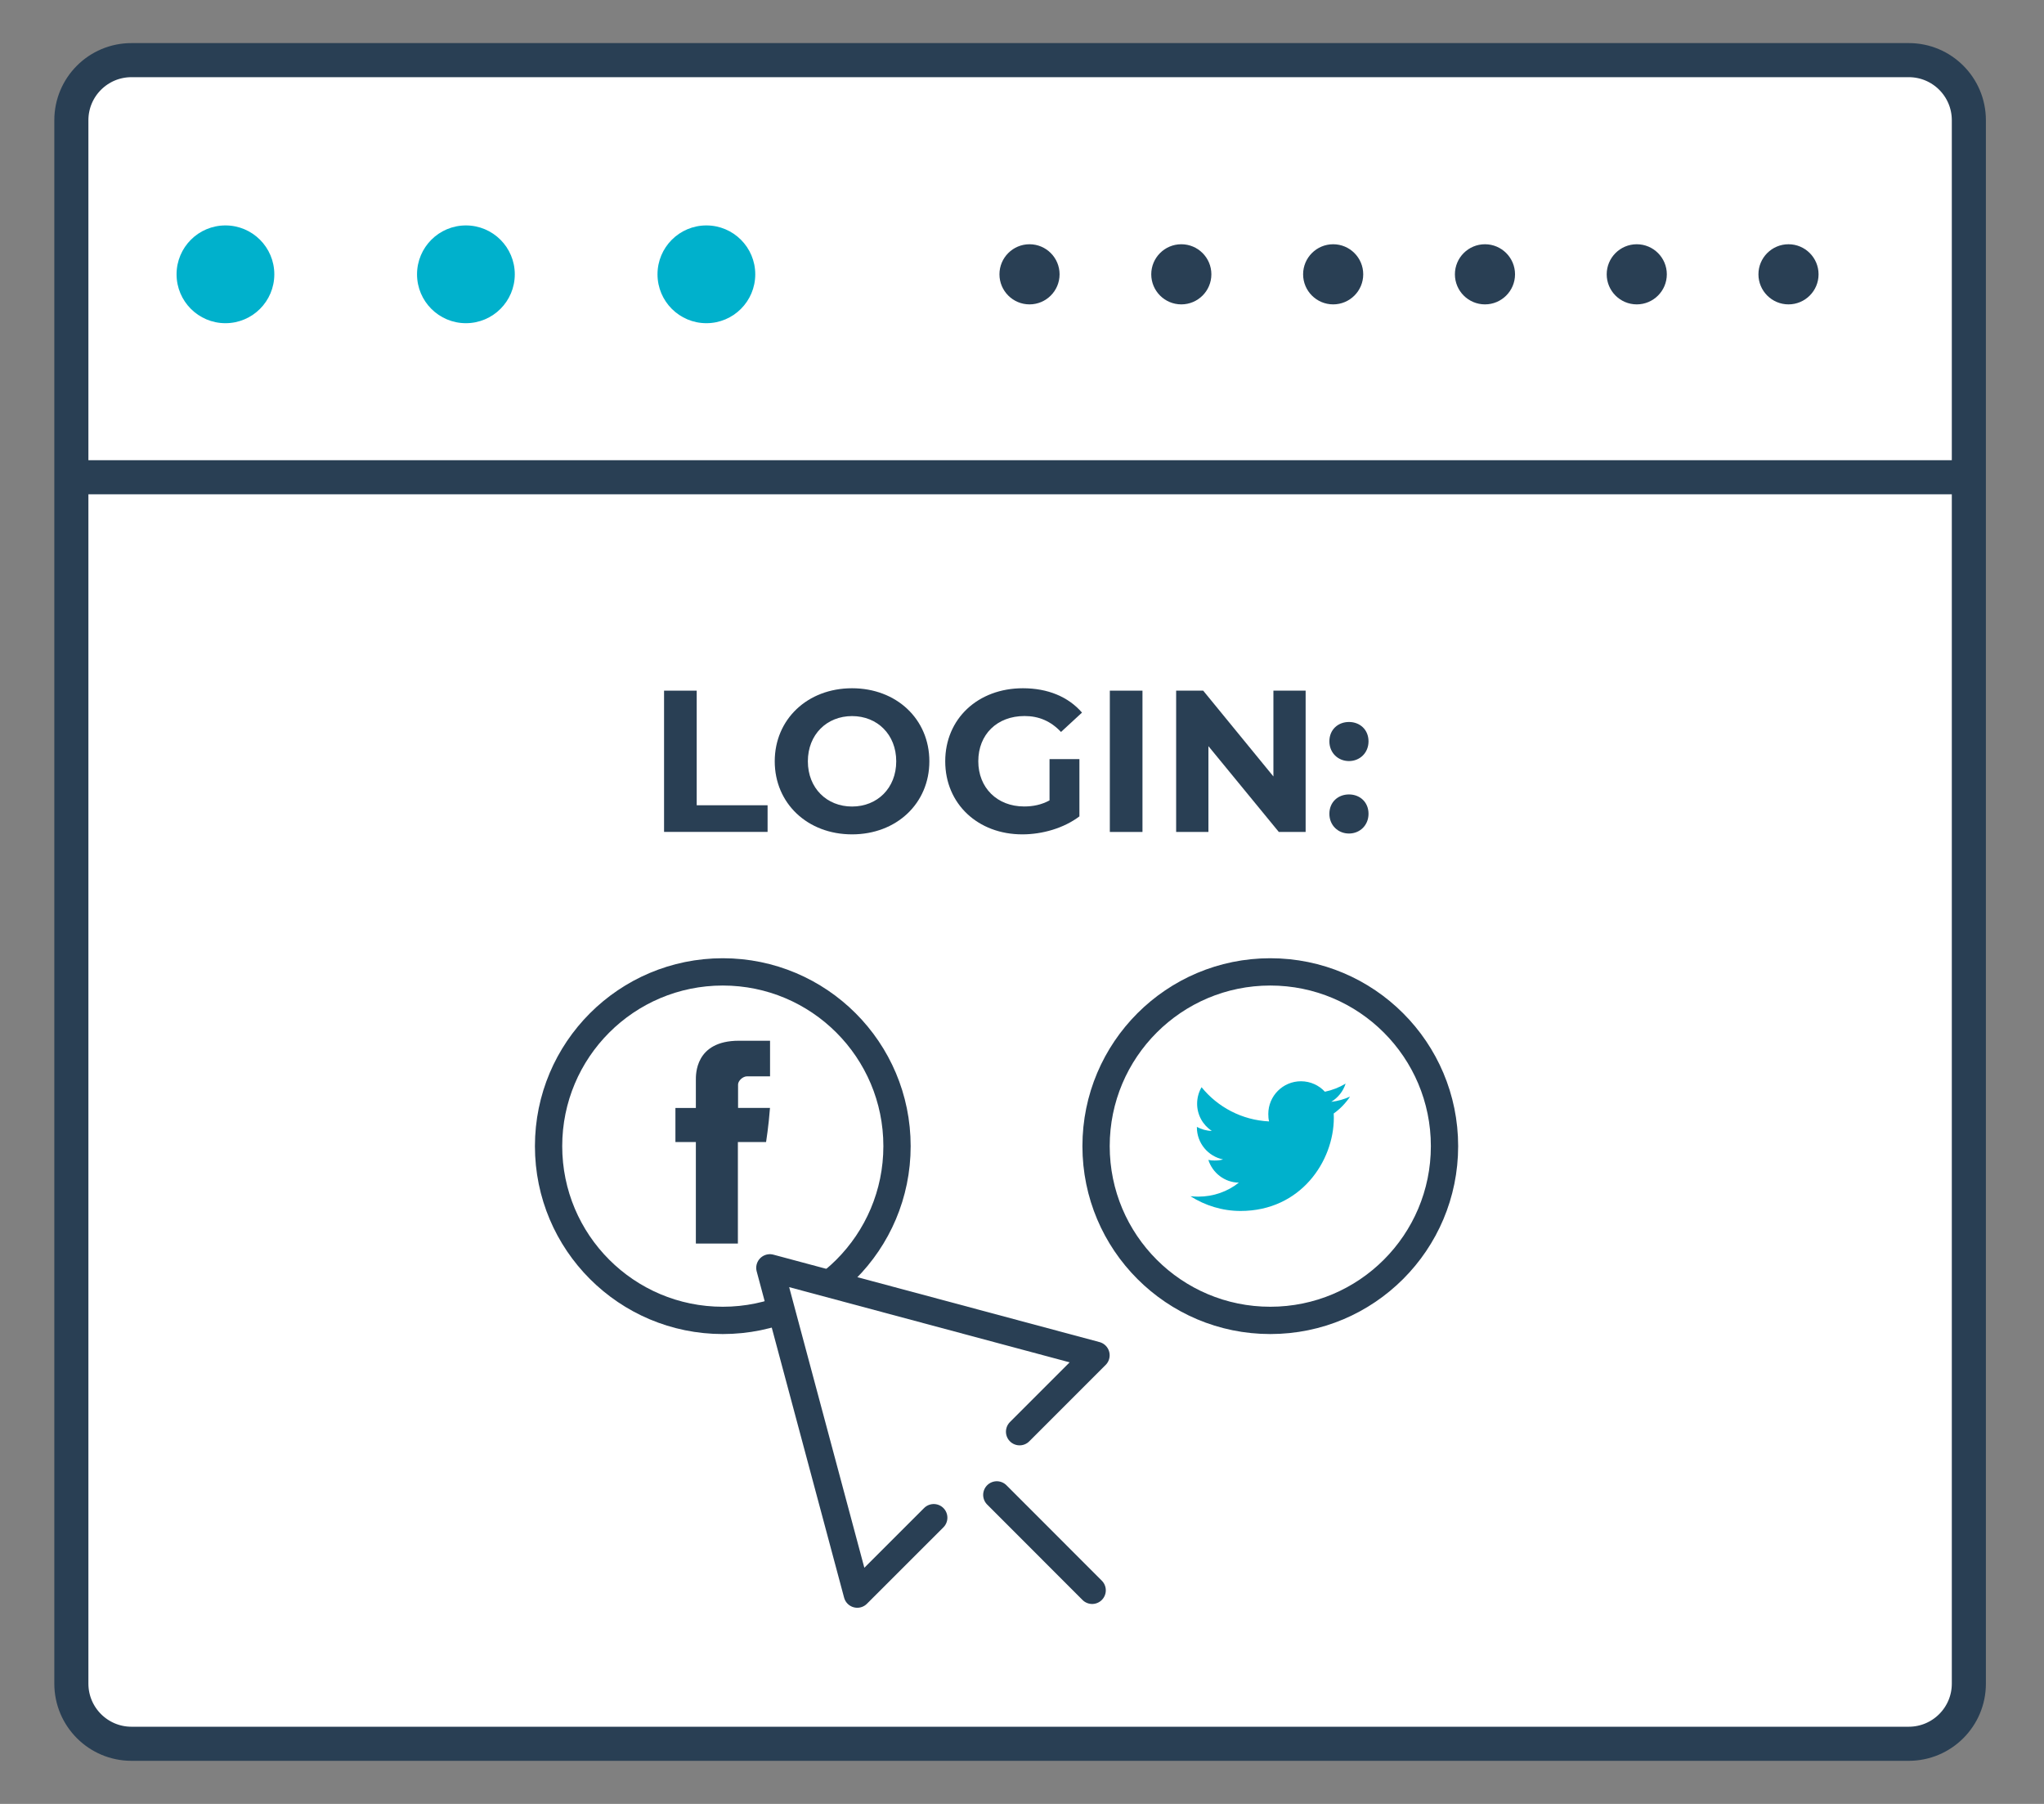
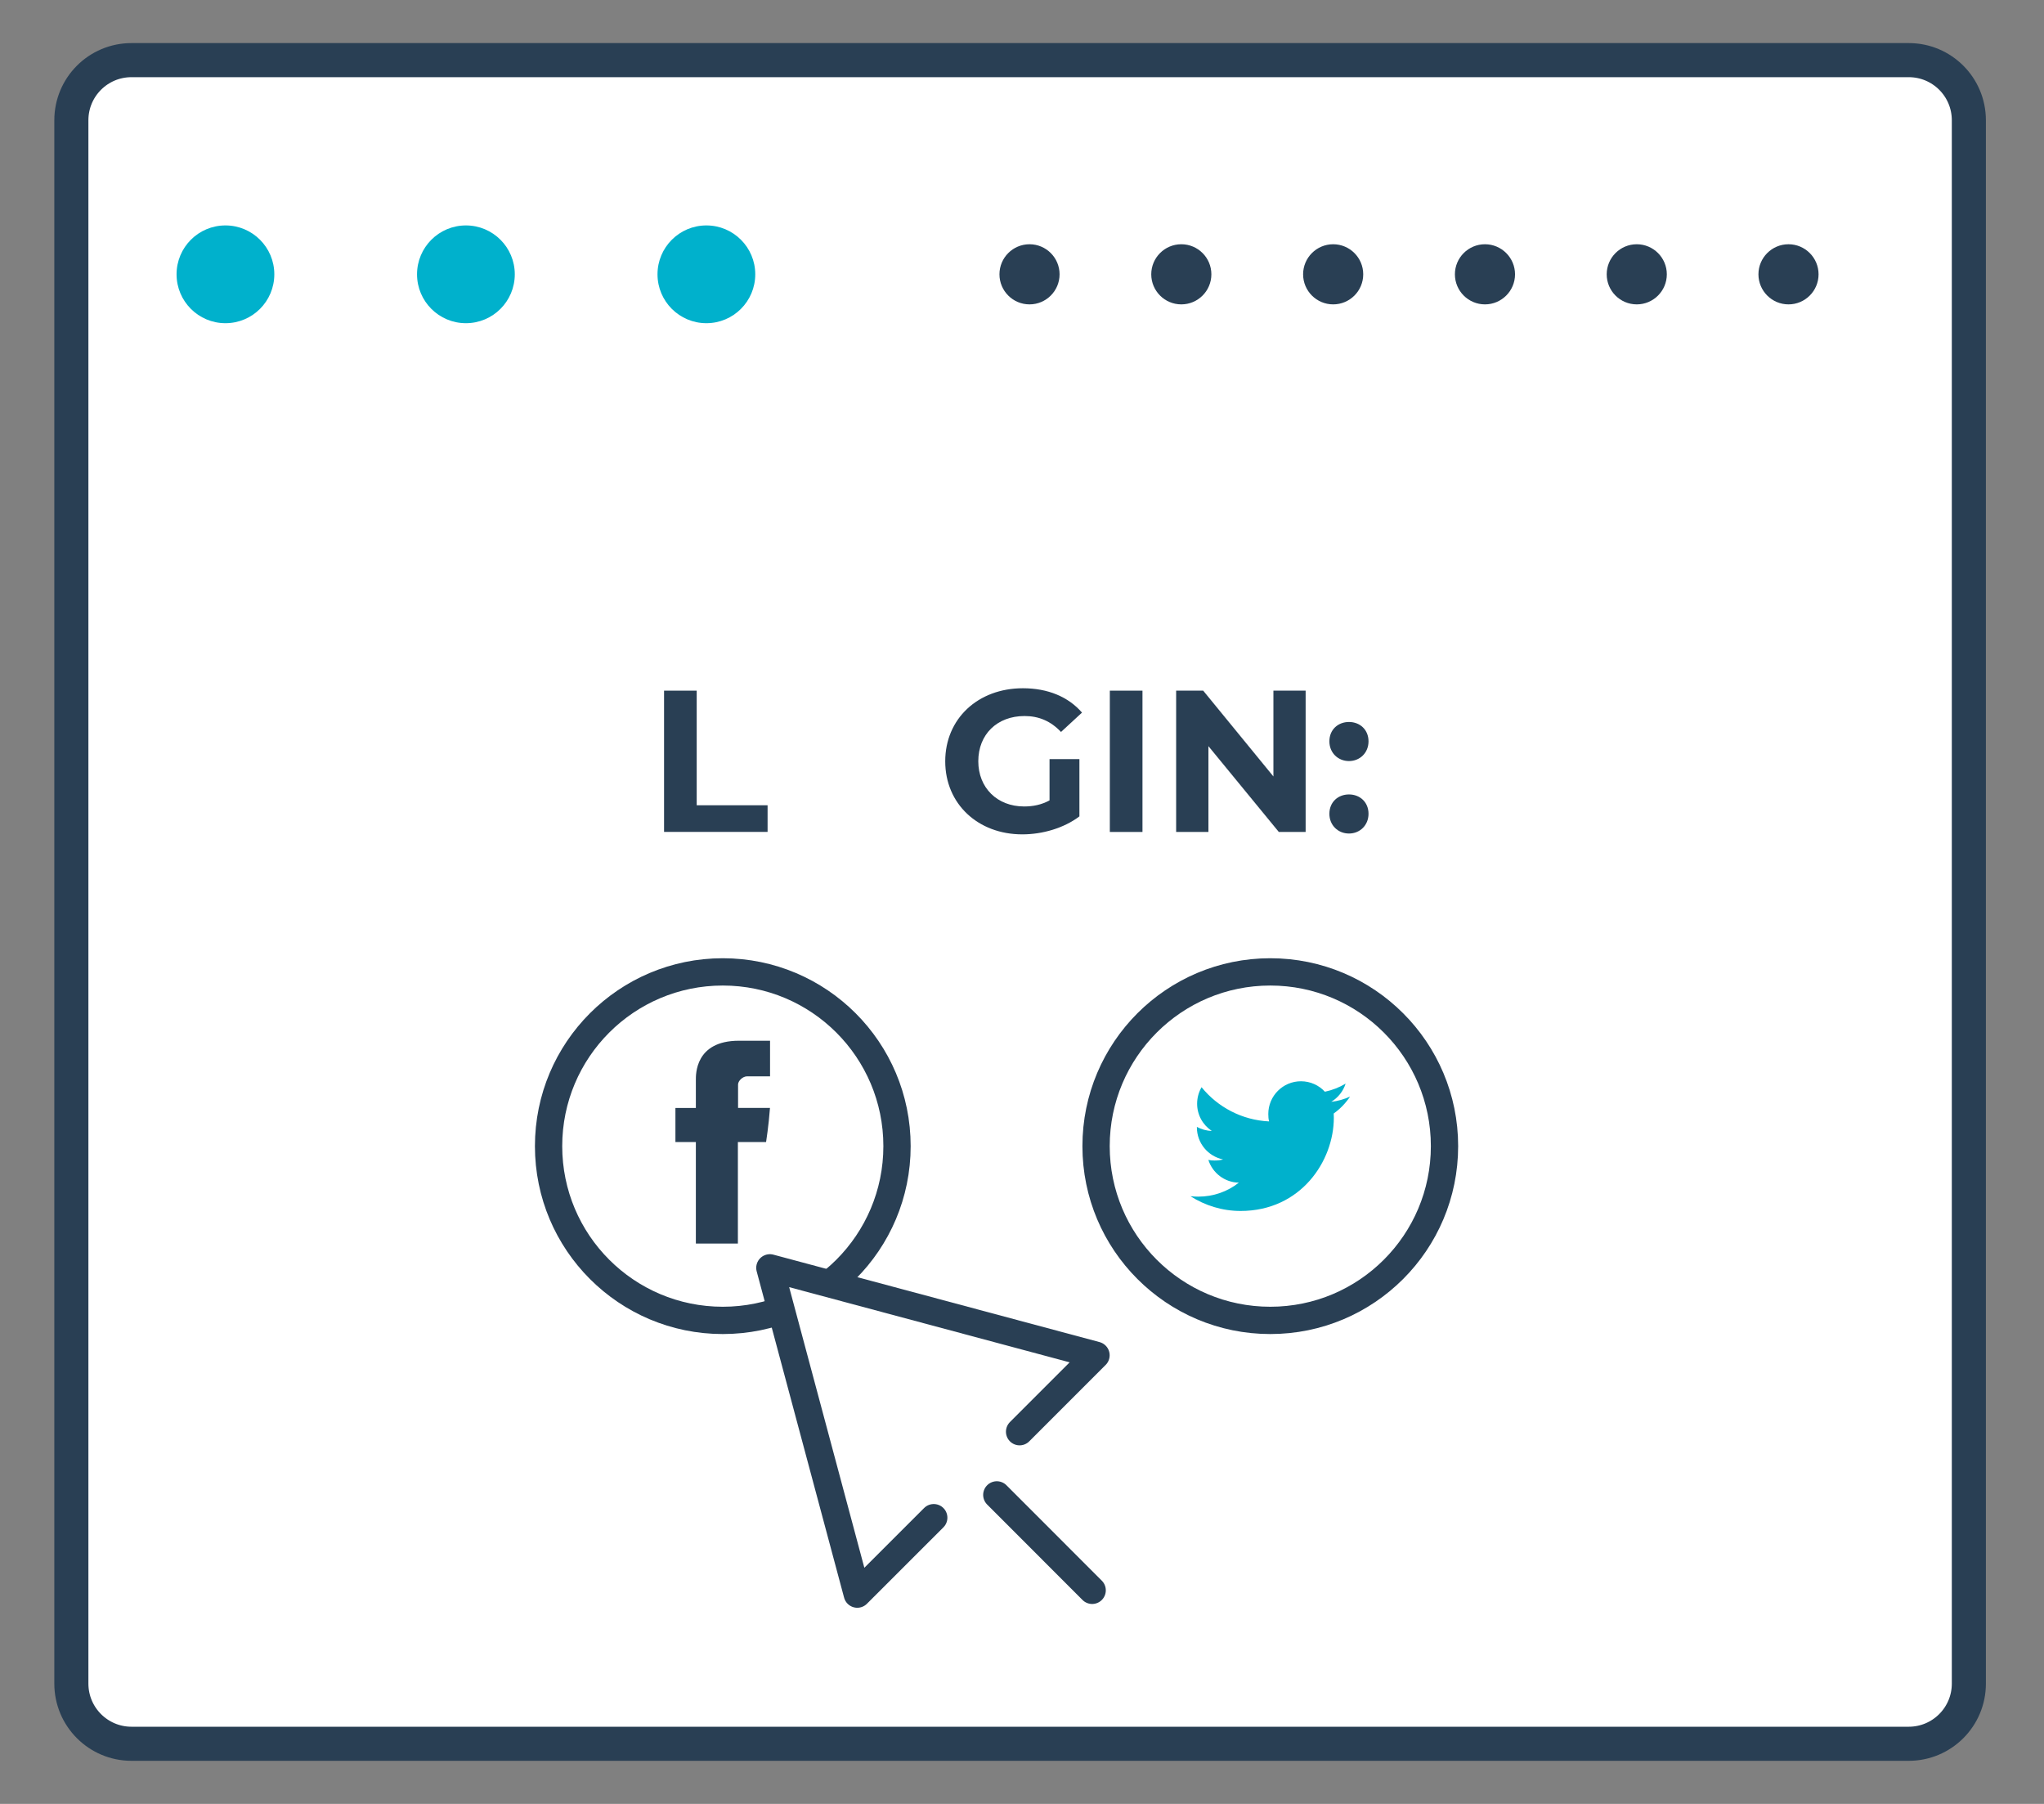
<svg xmlns="http://www.w3.org/2000/svg" width="34" height="30" viewBox="0 0 34 30" fill="none">
  <rect x="0" y="0" width="34" height="30" fill="#808080" stroke="none" />
  <path d="M32.75 28C32.75 28.552 32.303 29 31.75 29H2.187C1.635 29 1.187 28.552 1.187 28V2C1.187 1.447 1.635 1 2.187 1H31.75C32.303 1 32.75 1.447 32.75 2V28Z" fill="white" stroke="#293F54" stroke-width="0.567" stroke-miterlimit="10" />
-   <path d="M1 7.937H32.688" stroke="#293F54" stroke-width="0.567" stroke-miterlimit="10" />
  <path d="M3.75 5.375C4.199 5.375 4.563 5.011 4.563 4.562C4.563 4.113 4.199 3.749 3.75 3.749C3.301 3.749 2.937 4.113 2.937 4.562C2.937 5.011 3.301 5.375 3.75 5.375Z" fill="#00B1CC" />
  <path d="M7.75 5.375C8.199 5.375 8.563 5.011 8.563 4.562C8.563 4.113 8.199 3.749 7.75 3.749C7.301 3.749 6.937 4.113 6.937 4.562C6.937 5.011 7.301 5.375 7.75 5.375Z" fill="#00B1CC" />
  <path d="M11.75 5.375C12.199 5.375 12.563 5.011 12.563 4.562C12.563 4.113 12.199 3.749 11.75 3.749C11.301 3.749 10.937 4.113 10.937 4.562C10.937 5.011 11.301 5.375 11.75 5.375Z" fill="#00B1CC" />
  <path d="M17.125 5.062C17.401 5.062 17.625 4.838 17.625 4.562C17.625 4.286 17.401 4.062 17.125 4.062C16.849 4.062 16.625 4.286 16.625 4.562C16.625 4.838 16.849 5.062 17.125 5.062Z" fill="#293F54" />
  <path d="M19.65 5.062C19.926 5.062 20.15 4.838 20.15 4.562C20.15 4.286 19.926 4.062 19.65 4.062C19.374 4.062 19.15 4.286 19.15 4.562C19.15 4.838 19.374 5.062 19.65 5.062Z" fill="#293F54" />
  <path d="M22.176 5.062C22.452 5.062 22.676 4.838 22.676 4.562C22.676 4.286 22.452 4.062 22.176 4.062C21.9 4.062 21.676 4.286 21.676 4.562C21.676 4.838 21.9 5.062 22.176 5.062Z" fill="#293F54" />
  <path d="M24.701 5.062C24.977 5.062 25.201 4.838 25.201 4.562C25.201 4.286 24.977 4.062 24.701 4.062C24.425 4.062 24.201 4.286 24.201 4.562C24.201 4.838 24.425 5.062 24.701 5.062Z" fill="#293F54" />
  <path d="M27.226 5.062C27.502 5.062 27.726 4.838 27.726 4.562C27.726 4.286 27.502 4.062 27.226 4.062C26.95 4.062 26.726 4.286 26.726 4.562C26.726 4.838 26.95 5.062 27.226 5.062Z" fill="#293F54" />
  <path d="M29.75 5.062C30.026 5.062 30.25 4.838 30.25 4.562C30.25 4.286 30.026 4.062 29.75 4.062C29.474 4.062 29.25 4.286 29.25 4.562C29.25 4.838 29.474 5.062 29.75 5.062Z" fill="#293F54" />
  <path d="M11.046 11.486H11.589V13.392H12.768V13.835H11.046V11.486Z" fill="#293F54" />
-   <path d="M12.887 12.661C12.887 11.963 13.431 11.446 14.173 11.446C14.912 11.446 15.459 11.959 15.459 12.661C15.459 13.362 14.912 13.876 14.173 13.876C13.431 13.876 12.887 13.359 12.887 12.661ZM14.908 12.661C14.908 12.215 14.593 11.909 14.173 11.909C13.754 11.909 13.438 12.215 13.438 12.661C13.438 13.107 13.753 13.413 14.173 13.413C14.593 13.413 14.908 13.107 14.908 12.661Z" fill="#293F54" />
  <path d="M17.458 12.624H17.955V13.577C17.697 13.772 17.341 13.876 17.005 13.876C16.267 13.876 15.723 13.369 15.723 12.661C15.723 11.953 16.267 11.446 17.015 11.446C17.428 11.446 17.77 11.587 17.998 11.851L17.649 12.173C17.478 11.992 17.28 11.908 17.042 11.908C16.585 11.908 16.273 12.214 16.273 12.66C16.273 13.099 16.585 13.412 17.035 13.412C17.183 13.412 17.321 13.385 17.458 13.311V12.624Z" fill="#293F54" />
  <path d="M18.461 11.486H19.004V13.836H18.461V11.486Z" fill="#293F54" />
  <path d="M21.718 11.486V13.836H21.272L20.101 12.409V13.836H19.564V11.486H20.014L21.182 12.913V11.486H21.718Z" fill="#293F54" />
  <path d="M22.113 12.329C22.113 12.134 22.257 12.007 22.439 12.007C22.62 12.007 22.764 12.134 22.764 12.329C22.764 12.52 22.62 12.657 22.439 12.657C22.257 12.657 22.113 12.52 22.113 12.329ZM22.113 13.534C22.113 13.339 22.257 13.212 22.439 13.212C22.62 13.212 22.764 13.339 22.764 13.534C22.764 13.725 22.62 13.862 22.439 13.862C22.257 13.862 22.113 13.725 22.113 13.534Z" fill="#293F54" />
  <path d="M12.023 21.959C13.623 21.959 14.921 20.662 14.921 19.061C14.921 17.46 13.623 16.163 12.023 16.163C10.422 16.163 9.125 17.46 9.125 19.061C9.125 20.662 10.422 21.959 12.023 21.959Z" stroke="#293F54" stroke-width="0.454" stroke-miterlimit="10" stroke-linecap="round" stroke-linejoin="round" />
  <path d="M21.13 21.959C22.731 21.959 24.028 20.662 24.028 19.061C24.028 17.46 22.731 16.163 21.13 16.163C19.529 16.163 18.232 17.46 18.232 19.061C18.232 20.662 19.529 21.959 21.13 21.959Z" stroke="#293F54" stroke-width="0.454" stroke-miterlimit="10" stroke-linecap="round" stroke-linejoin="round" />
  <path d="M16.96 23.81L18.231 22.539L12.806 21.085L14.26 26.511L15.532 25.24" fill="white" />
  <path d="M16.96 23.81L18.231 22.539L12.806 21.085L14.26 26.511L15.532 25.24" stroke="#293F54" stroke-width="0.454" stroke-miterlimit="10" stroke-linecap="round" stroke-linejoin="round" />
  <path d="M16.581 24.861L18.167 26.448" stroke="#293F54" stroke-width="0.454" stroke-miterlimit="10" stroke-linecap="round" stroke-linejoin="round" />
  <path d="M11.575 17.963C11.575 18.046 11.575 18.426 11.575 18.426H11.235V18.993H11.575V20.681H12.274V18.993H12.743C12.743 18.993 12.786 18.722 12.808 18.425C12.747 18.425 12.277 18.425 12.277 18.425C12.277 18.425 12.277 18.094 12.277 18.036C12.277 17.977 12.353 17.9 12.428 17.9C12.503 17.9 12.662 17.9 12.809 17.9C12.809 17.821 12.809 17.554 12.809 17.308C12.612 17.308 12.39 17.308 12.291 17.308C11.558 17.308 11.575 17.877 11.575 17.963Z" fill="#293F54" />
  <path d="M22.457 18.237C22.36 18.281 22.254 18.312 22.144 18.324C22.256 18.256 22.343 18.149 22.383 18.021C22.279 18.084 22.162 18.13 22.038 18.156C21.94 18.049 21.797 17.982 21.64 17.982C21.34 17.982 21.097 18.226 21.097 18.526C21.097 18.57 21.1 18.611 21.11 18.65C20.658 18.628 20.255 18.412 19.987 18.081C19.94 18.161 19.913 18.256 19.913 18.356C19.913 18.544 20.01 18.711 20.157 18.808C20.068 18.806 19.983 18.781 19.909 18.741V18.748C19.909 19.012 20.097 19.232 20.345 19.282C20.3 19.295 20.253 19.3 20.203 19.3C20.167 19.3 20.134 19.298 20.1 19.29C20.169 19.507 20.371 19.665 20.607 19.668C20.422 19.815 20.187 19.901 19.931 19.901C19.888 19.901 19.844 19.898 19.802 19.894C20.045 20.048 20.33 20.139 20.636 20.139C21.637 20.139 22.187 19.309 22.187 18.589L22.185 18.518C22.291 18.443 22.385 18.345 22.457 18.237Z" fill="#00B1CC" />
</svg>